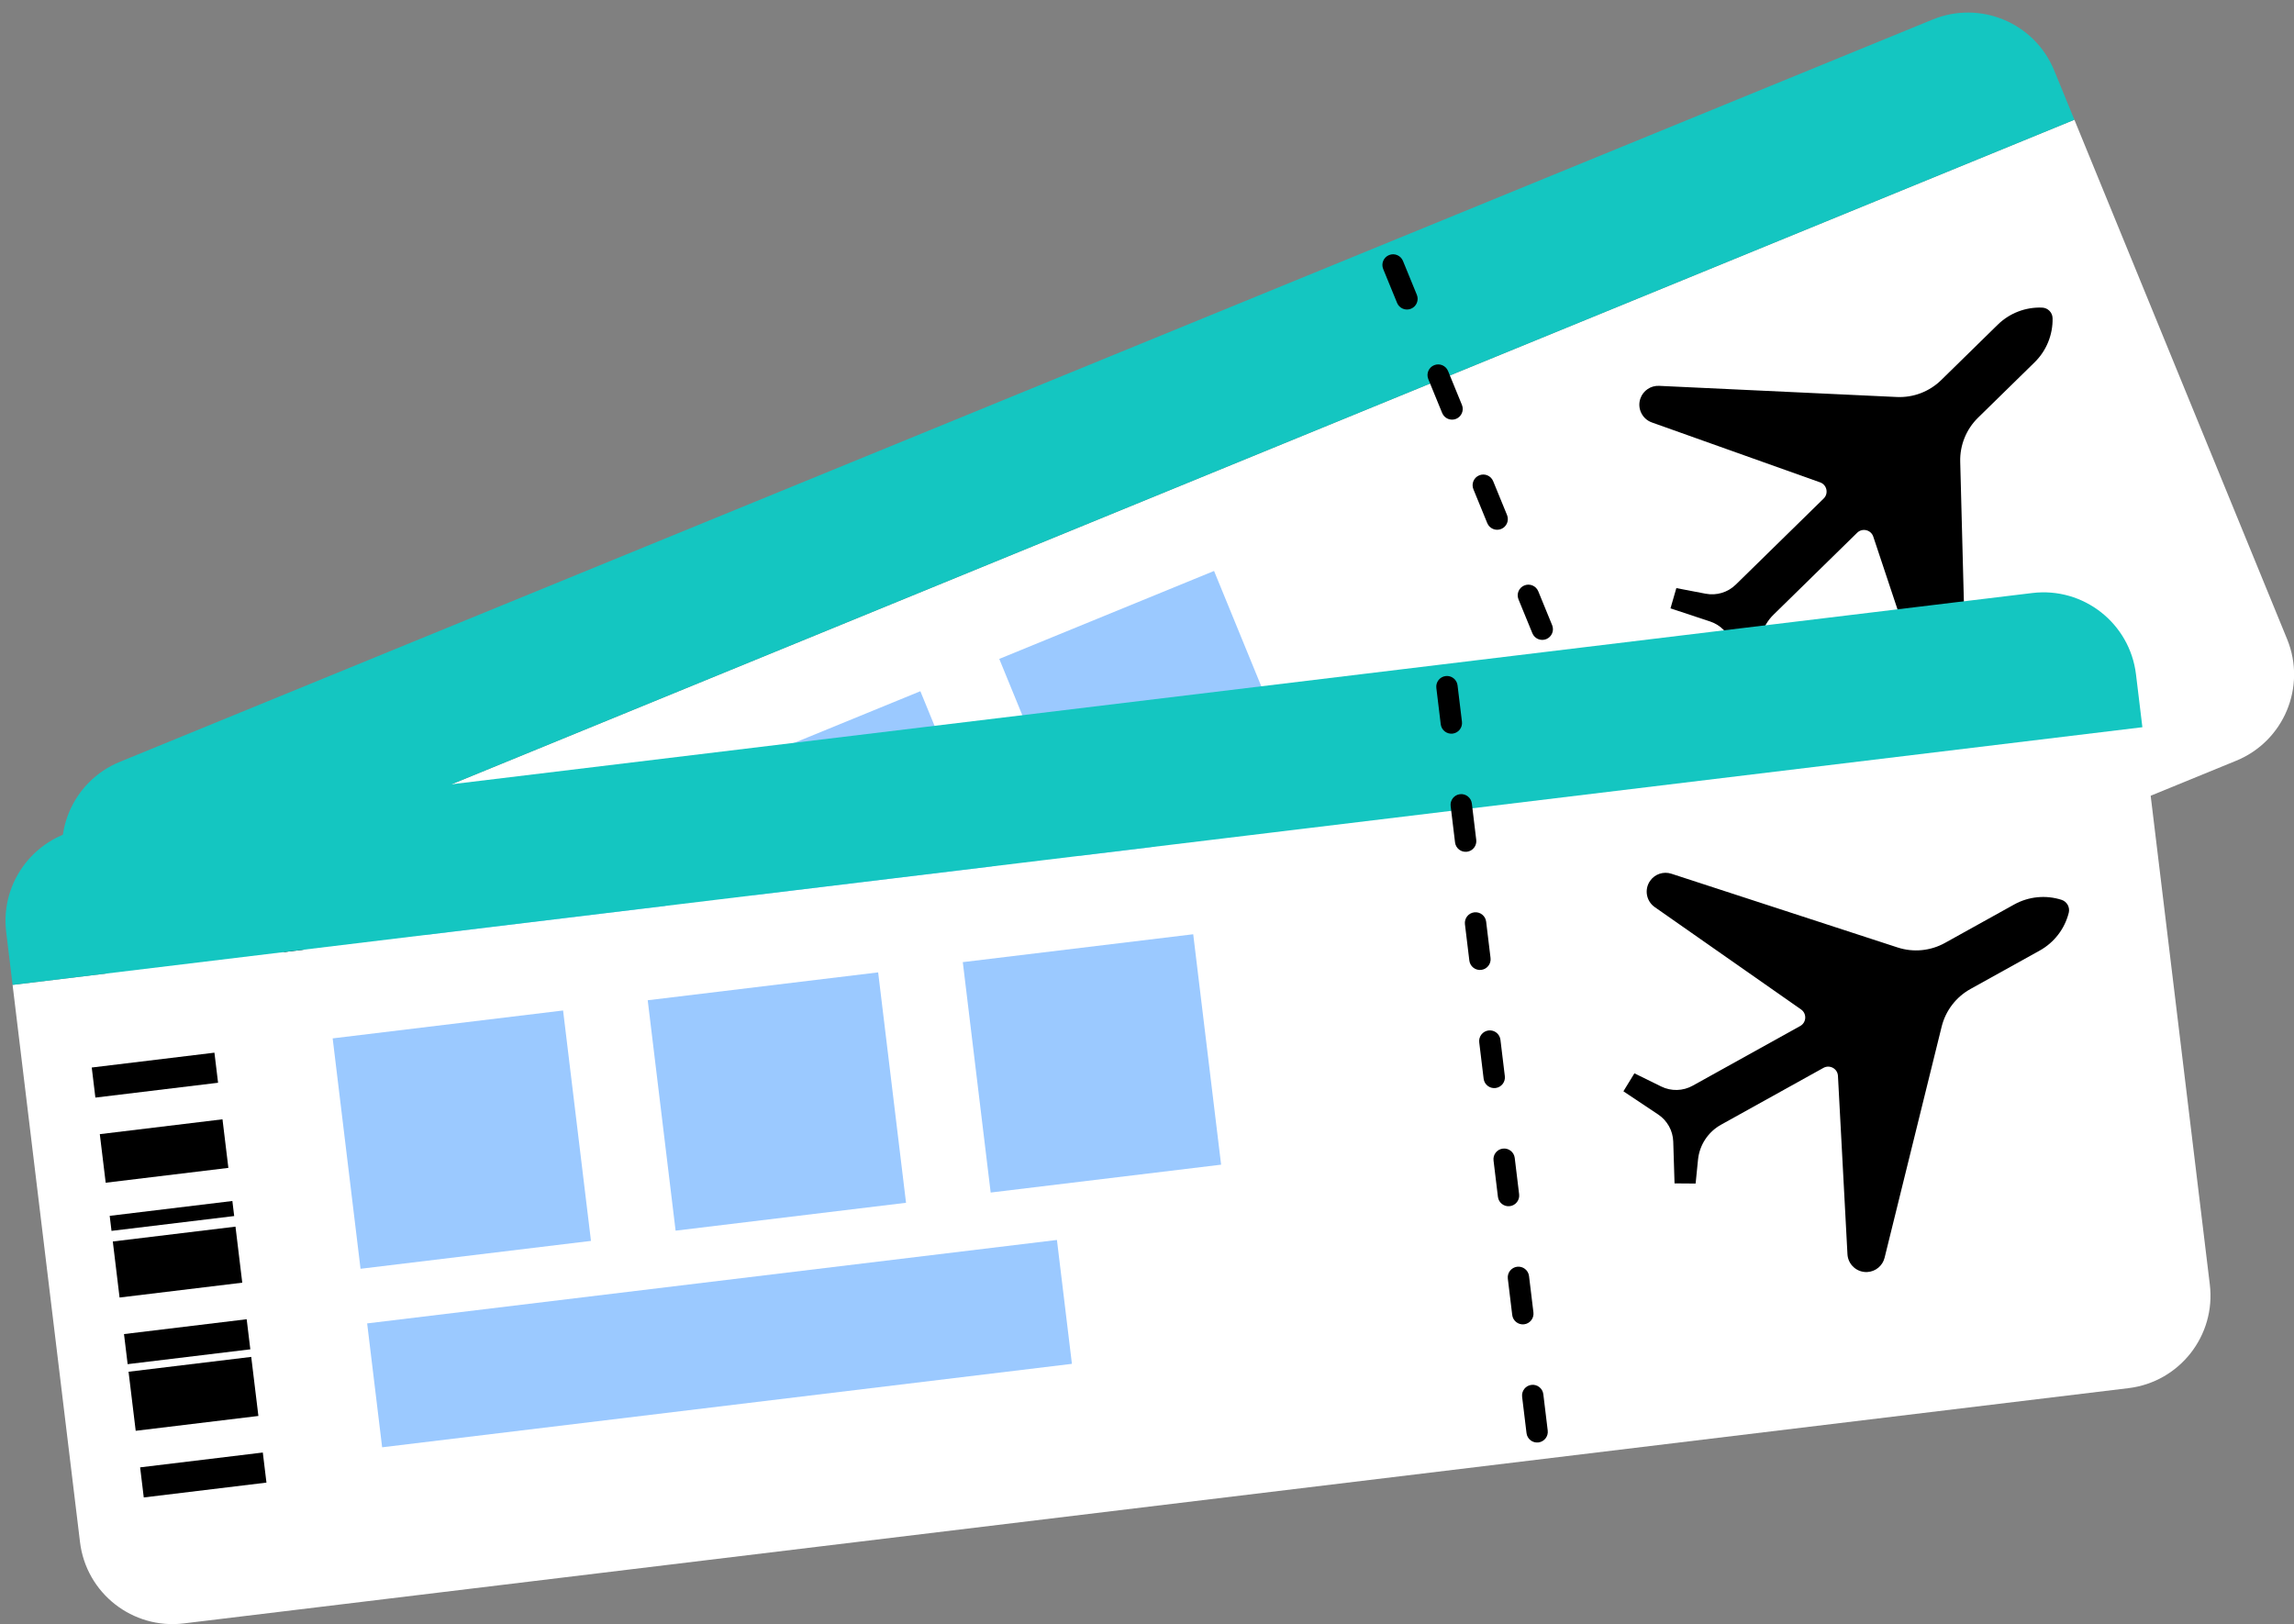
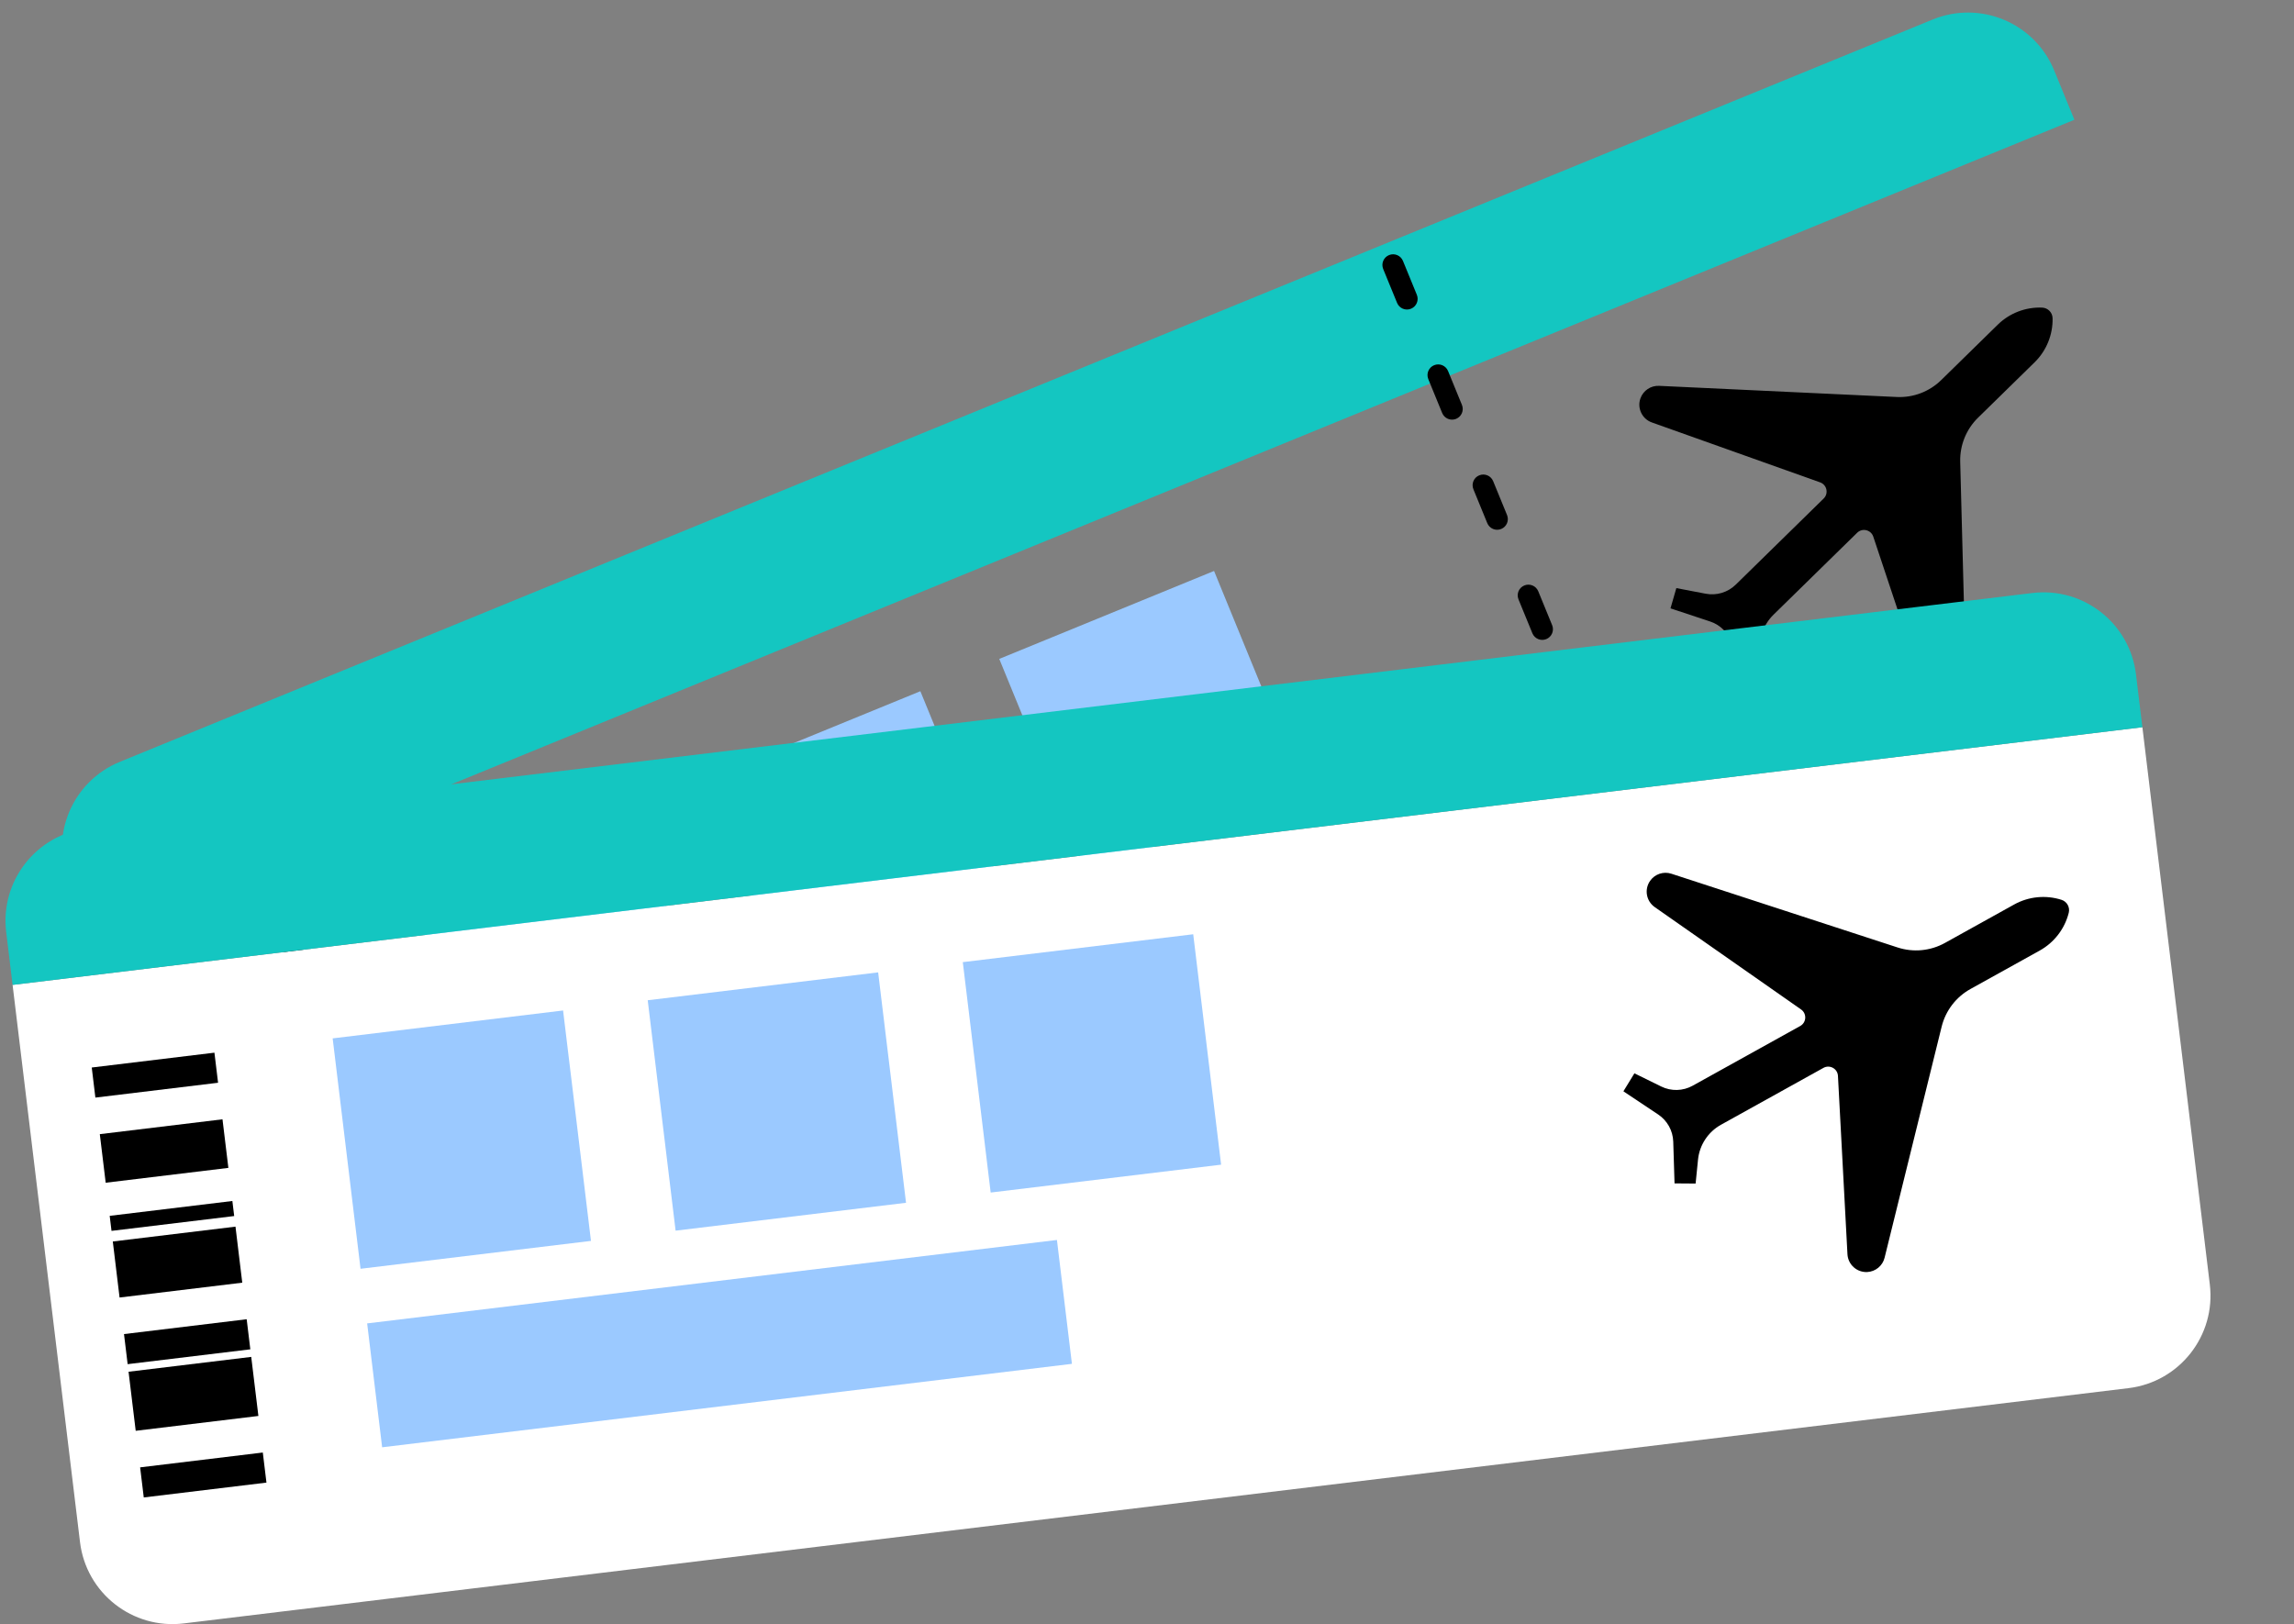
<svg xmlns="http://www.w3.org/2000/svg" fill="#000000" height="620.2" preserveAspectRatio="xMidYMid meet" version="1" viewBox="-2.1 -4.8 875.9 620.2" width="875.9" zoomAndPan="magnify">
  <rect x="-2.1" y="-4.8" width="875.9" height="620.2" fill="#808080" stroke="none" />
  <defs>
    <clipPath id="a">
      <path d="M 31 40 L 873.84 40 L 873.84 572 L 31 572 Z M 31 40" />
    </clipPath>
    <clipPath id="b">
      <path d="M 2 272 L 842 272 L 842 615.379 L 2 615.379 Z M 2 272" />
    </clipPath>
  </defs>
  <g>
    <g clip-path="url(#a)" id="change1_1">
-       <path d="M 31.914 351.355 L 113.141 549.711 C 120.586 567.891 141.359 576.594 159.543 569.148 L 851.738 285.684 C 869.922 278.238 878.621 257.465 871.18 239.281 L 789.949 40.93 L 31.914 351.355" fill="#ffffff" />
-     </g>
+       </g>
    <g id="change2_1">
      <path d="M 782.234 22.098 C 774.789 3.914 754.016 -4.789 735.836 2.656 L 43.641 286.121 C 25.457 293.566 16.754 314.344 24.199 332.523 L 31.914 351.355 L 789.949 40.93 L 782.234 22.098" fill="#14c6c1" />
    </g>
    <g id="change3_1">
      <path d="M 117.469 366.594 L 73.805 384.477 L 69.418 373.77 L 113.086 355.887 L 117.469 366.594" fill="#000000" />
    </g>
    <g id="change3_2">
      <path d="M 129.879 396.895 L 86.211 414.773 L 79.133 397.488 L 122.801 379.605 L 129.879 396.895" fill="#000000" />
    </g>
    <g id="change3_3">
      <path d="M 136.898 414.035 L 93.23 431.918 L 91.039 426.562 L 134.707 408.684 L 136.898 414.035" fill="#000000" />
    </g>
    <g id="change3_4">
      <path d="M 146.613 437.758 L 102.945 455.641 L 94.777 435.691 L 138.445 417.809 L 146.613 437.758" fill="#000000" />
    </g>
    <g id="change3_5">
      <path d="M 156.328 461.477 L 112.66 479.359 L 108.277 468.652 L 151.941 450.773 L 156.328 461.477" fill="#000000" />
    </g>
    <g id="change3_6">
      <path d="M 166.039 485.199 L 122.375 503.082 L 113.766 482.055 L 157.43 464.176 L 166.039 485.199" fill="#000000" />
    </g>
    <g id="change3_7">
      <path d="M 175.754 508.922 L 132.09 526.805 L 127.703 516.098 L 171.371 498.215 L 175.754 508.922" fill="#000000" />
    </g>
    <g id="change4_1">
      <path d="M 270.766 387.082 L 188.754 420.668 L 155.164 338.652 L 237.18 305.066 L 270.766 387.082" fill="#9bc9ff" />
    </g>
    <g id="change4_2">
      <path d="M 382.902 341.16 L 300.891 374.746 L 267.305 292.73 L 349.316 259.145 L 382.902 341.16" fill="#9bc9ff" />
    </g>
    <g id="change4_3">
      <path d="M 495.039 295.238 L 413.027 328.824 L 379.441 246.809 L 461.453 213.223 L 495.039 295.238" fill="#9bc9ff" />
    </g>
    <g id="change3_8">
      <path d="M 743.816 269.363 C 746.82 268.363 748.816 265.512 748.734 262.348 L 746.352 171.523 C 746.184 165.215 748.652 159.121 753.16 154.703 L 774.754 133.555 C 779.27 129.129 781.754 123.035 781.621 116.715 C 781.578 114.531 779.84 112.758 777.652 112.664 C 771.34 112.402 765.195 114.762 760.68 119.188 L 739.09 140.336 C 734.578 144.754 728.434 147.094 722.133 146.797 L 631.375 142.539 C 628.211 142.391 625.324 144.328 624.258 147.312 C 622.918 151.059 624.875 155.18 628.621 156.516 L 692.855 179.391 C 695.453 180.316 696.184 183.641 694.215 185.57 L 660.652 218.445 C 657.621 221.418 653.328 222.711 649.16 221.914 L 637.965 219.773 L 635.73 227.508 L 650.871 232.523 C 654.848 233.84 657.938 236.996 659.172 240.996 L 663.879 256.238 L 671.656 254.164 L 670.121 245.145 C 669.176 239.574 671.016 233.891 675.055 229.934 L 707.008 198.633 C 708.98 196.703 712.289 197.504 713.16 200.121 L 734.707 264.812 C 735.965 268.586 740.043 270.625 743.816 269.363" fill="#000000" />
    </g>
    <g id="change3_9">
      <path d="M 536.652 113.09 C 534.57 113.945 532.188 112.945 531.336 110.863 L 526.035 97.926 C 525.184 95.84 526.18 93.457 528.266 92.605 C 530.348 91.75 532.73 92.75 533.582 94.832 L 538.883 107.773 C 539.734 109.855 538.738 112.238 536.652 113.09 Z M 553.875 155.145 C 551.789 155.996 549.406 154.996 548.555 152.914 L 543.258 139.977 C 542.402 137.891 543.398 135.508 545.484 134.656 C 547.57 133.801 549.949 134.801 550.805 136.883 L 556.102 149.824 C 556.957 151.906 555.957 154.289 553.875 155.145 Z M 571.094 197.195 C 569.012 198.047 566.629 197.051 565.773 194.965 L 560.477 182.027 C 559.621 179.941 560.621 177.562 562.703 176.707 C 564.789 175.855 567.172 176.852 568.023 178.938 L 573.324 191.875 C 574.176 193.961 573.18 196.34 571.094 197.195 Z M 588.316 239.246 C 586.23 240.098 583.852 239.102 582.996 237.016 L 577.695 224.078 C 576.844 221.992 577.84 219.613 579.926 218.758 C 582.012 217.906 584.391 218.902 585.246 220.988 L 590.543 233.926 C 591.398 236.012 590.398 238.391 588.316 239.246 Z M 605.535 281.297 C 603.453 282.148 601.07 281.152 600.219 279.066 L 594.918 266.129 C 594.066 264.047 595.062 261.664 597.145 260.812 C 599.23 259.957 601.613 260.953 602.465 263.039 L 607.766 275.977 C 608.617 278.062 607.621 280.441 605.535 281.297 Z M 622.758 323.348 C 620.672 324.203 618.289 323.203 617.438 321.121 L 612.141 308.18 C 611.285 306.098 612.281 303.715 614.367 302.863 C 616.453 302.008 618.832 303.008 619.688 305.09 L 624.984 318.027 C 625.84 320.113 624.84 322.496 622.758 323.348 Z M 639.977 365.398 C 637.895 366.254 635.512 365.254 634.656 363.172 L 629.359 350.23 C 628.508 348.148 629.504 345.766 631.59 344.914 C 633.672 344.059 636.055 345.059 636.906 347.141 L 642.207 360.082 C 643.059 362.164 642.062 364.547 639.977 365.398" fill="#000000" />
    </g>
    <g id="change4_4">
-       <path d="M 460.277 383.672 L 214.773 484.211 L 196.715 440.113 L 442.219 339.574 L 460.277 383.672" fill="#9bc9ff" />
-     </g>
+       </g>
    <g clip-path="url(#b)" id="change1_2">
      <path d="M 2.707 371.289 L 28.453 584.078 C 30.812 603.578 48.535 617.48 68.039 615.117 L 810.613 525.273 C 830.117 522.91 844.016 505.188 841.656 485.684 L 815.91 272.895 L 2.707 371.289" fill="#ffffff" />
    </g>
    <g id="change2_2">
      <path d="M 813.465 252.691 C 811.105 233.188 793.383 219.289 773.879 221.648 L 31.305 311.496 C 11.801 313.855 -2.098 331.578 0.262 351.086 L 2.707 371.289 L 815.91 272.895 L 813.465 252.691" fill="#14c6c1" />
    </g>
    <g id="change3_10">
      <path d="M 81.164 408.656 L 34.32 414.324 L 32.93 402.84 L 79.773 397.172 L 81.164 408.656" fill="#000000" />
    </g>
    <g id="change3_11">
      <path d="M 85.098 441.164 L 38.254 446.832 L 36.008 428.285 L 82.852 422.617 L 85.098 441.164" fill="#000000" />
    </g>
    <g id="change3_12">
      <path d="M 87.32 459.555 L 40.477 465.219 L 39.781 459.477 L 86.625 453.809 L 87.32 459.555" fill="#000000" />
    </g>
    <g id="change3_13">
      <path d="M 90.402 485 L 43.555 490.668 L 40.969 469.27 L 87.812 463.602 L 90.402 485" fill="#000000" />
    </g>
    <g id="change3_14">
      <path d="M 93.48 510.449 L 46.637 516.113 L 45.246 504.629 L 92.09 498.961 L 93.48 510.449" fill="#000000" />
    </g>
    <g id="change3_15">
      <path d="M 96.559 535.895 L 49.715 541.562 L 46.984 519.008 L 93.828 513.34 L 96.559 535.895" fill="#000000" />
    </g>
    <g id="change3_16">
      <path d="M 99.637 561.344 L 52.793 567.012 L 51.402 555.523 L 98.246 549.855 L 99.637 561.344" fill="#000000" />
    </g>
    <g id="change4_5">
      <path d="M 223.547 469.047 L 135.562 479.691 L 124.918 391.711 L 212.898 381.062 L 223.547 469.047" fill="#9bc9ff" />
    </g>
    <g id="change4_6">
      <path d="M 343.844 454.492 L 255.859 465.137 L 245.215 377.152 L 333.199 366.508 L 343.844 454.492" fill="#9bc9ff" />
    </g>
    <g id="change4_7">
      <path d="M 464.145 439.938 L 376.16 450.582 L 365.516 362.598 L 453.496 351.953 L 464.145 439.938" fill="#9bc9ff" />
    </g>
    <g id="change3_17">
      <path d="M 710.879 480.934 C 714.039 480.762 716.723 478.543 717.48 475.469 L 739.258 387.262 C 740.77 381.133 744.762 375.91 750.281 372.848 L 776.707 358.18 C 782.234 355.109 786.246 349.895 787.793 343.766 C 788.328 341.645 787.121 339.473 785.039 338.805 C 779.02 336.879 772.473 337.527 766.945 340.594 L 740.52 355.266 C 735 358.328 728.457 358.957 722.457 357 L 636.078 328.84 C 633.066 327.855 629.766 328.957 627.949 331.551 C 625.664 334.812 626.457 339.305 629.719 341.586 L 685.59 380.668 C 687.848 382.246 687.672 385.648 685.262 386.988 L 644.188 409.789 C 640.477 411.852 635.992 411.961 632.184 410.086 L 621.957 405.055 L 617.754 411.918 L 631.023 420.773 C 634.504 423.094 636.648 426.957 636.781 431.141 L 637.277 447.086 L 645.324 447.148 L 646.238 438.043 C 646.801 432.422 650.086 427.43 655.027 424.684 L 694.137 402.973 C 696.547 401.637 699.527 403.285 699.672 406.039 L 703.301 474.125 C 703.512 478.098 706.906 481.148 710.879 480.934" fill="#000000" />
    </g>
    <g id="change3_18">
-       <path d="M 552.547 275.336 C 550.312 275.605 548.281 274.012 548.008 271.777 L 546.328 257.895 C 546.059 255.66 547.652 253.629 549.887 253.359 C 552.125 253.086 554.156 254.68 554.426 256.918 L 556.105 270.797 C 556.375 273.031 554.785 275.066 552.547 275.336 Z M 558.008 320.445 C 555.77 320.719 553.738 319.125 553.469 316.891 L 551.789 303.008 C 551.52 300.773 553.109 298.738 555.348 298.469 C 557.582 298.199 559.613 299.793 559.887 302.027 L 561.562 315.91 C 561.836 318.145 560.242 320.176 558.008 320.445 Z M 563.465 365.559 C 561.227 365.828 559.195 364.234 558.926 362 L 557.246 348.121 C 556.977 345.883 558.57 343.852 560.805 343.582 C 563.039 343.312 565.074 344.906 565.344 347.141 L 567.023 361.02 C 567.293 363.258 565.699 365.289 563.465 365.559 Z M 568.922 410.672 C 566.688 410.941 564.652 409.348 564.383 407.113 L 562.703 393.23 C 562.434 390.996 564.027 388.965 566.262 388.691 C 568.5 388.422 570.531 390.016 570.801 392.254 L 572.48 406.133 C 572.75 408.367 571.156 410.402 568.922 410.672 Z M 574.379 455.781 C 572.145 456.055 570.113 454.461 569.844 452.227 L 568.164 438.344 C 567.891 436.109 569.484 434.074 571.723 433.805 C 573.957 433.535 575.988 435.129 576.258 437.363 L 577.938 451.246 C 578.211 453.48 576.617 455.512 574.379 455.781 Z M 579.84 500.895 C 577.602 501.164 575.57 499.57 575.301 497.336 L 573.621 483.457 C 573.352 481.223 574.941 479.188 577.18 478.918 C 579.414 478.648 581.445 480.238 581.719 482.477 L 583.398 496.355 C 583.668 498.594 582.074 500.625 579.84 500.895 Z M 585.297 546.008 C 583.059 546.277 581.027 544.684 580.758 542.449 L 579.078 528.566 C 578.809 526.332 580.402 524.301 582.637 524.027 C 584.875 523.758 586.906 525.352 587.176 527.586 L 588.855 541.469 C 589.125 543.703 587.531 545.734 585.297 546.008" fill="#000000" />
-     </g>
+       </g>
    <g id="change4_8">
      <path d="M 407.184 515.992 L 143.809 547.859 L 138.086 500.551 L 401.461 468.688 L 407.184 515.992" fill="#9bc9ff" />
    </g>
  </g>
</svg>